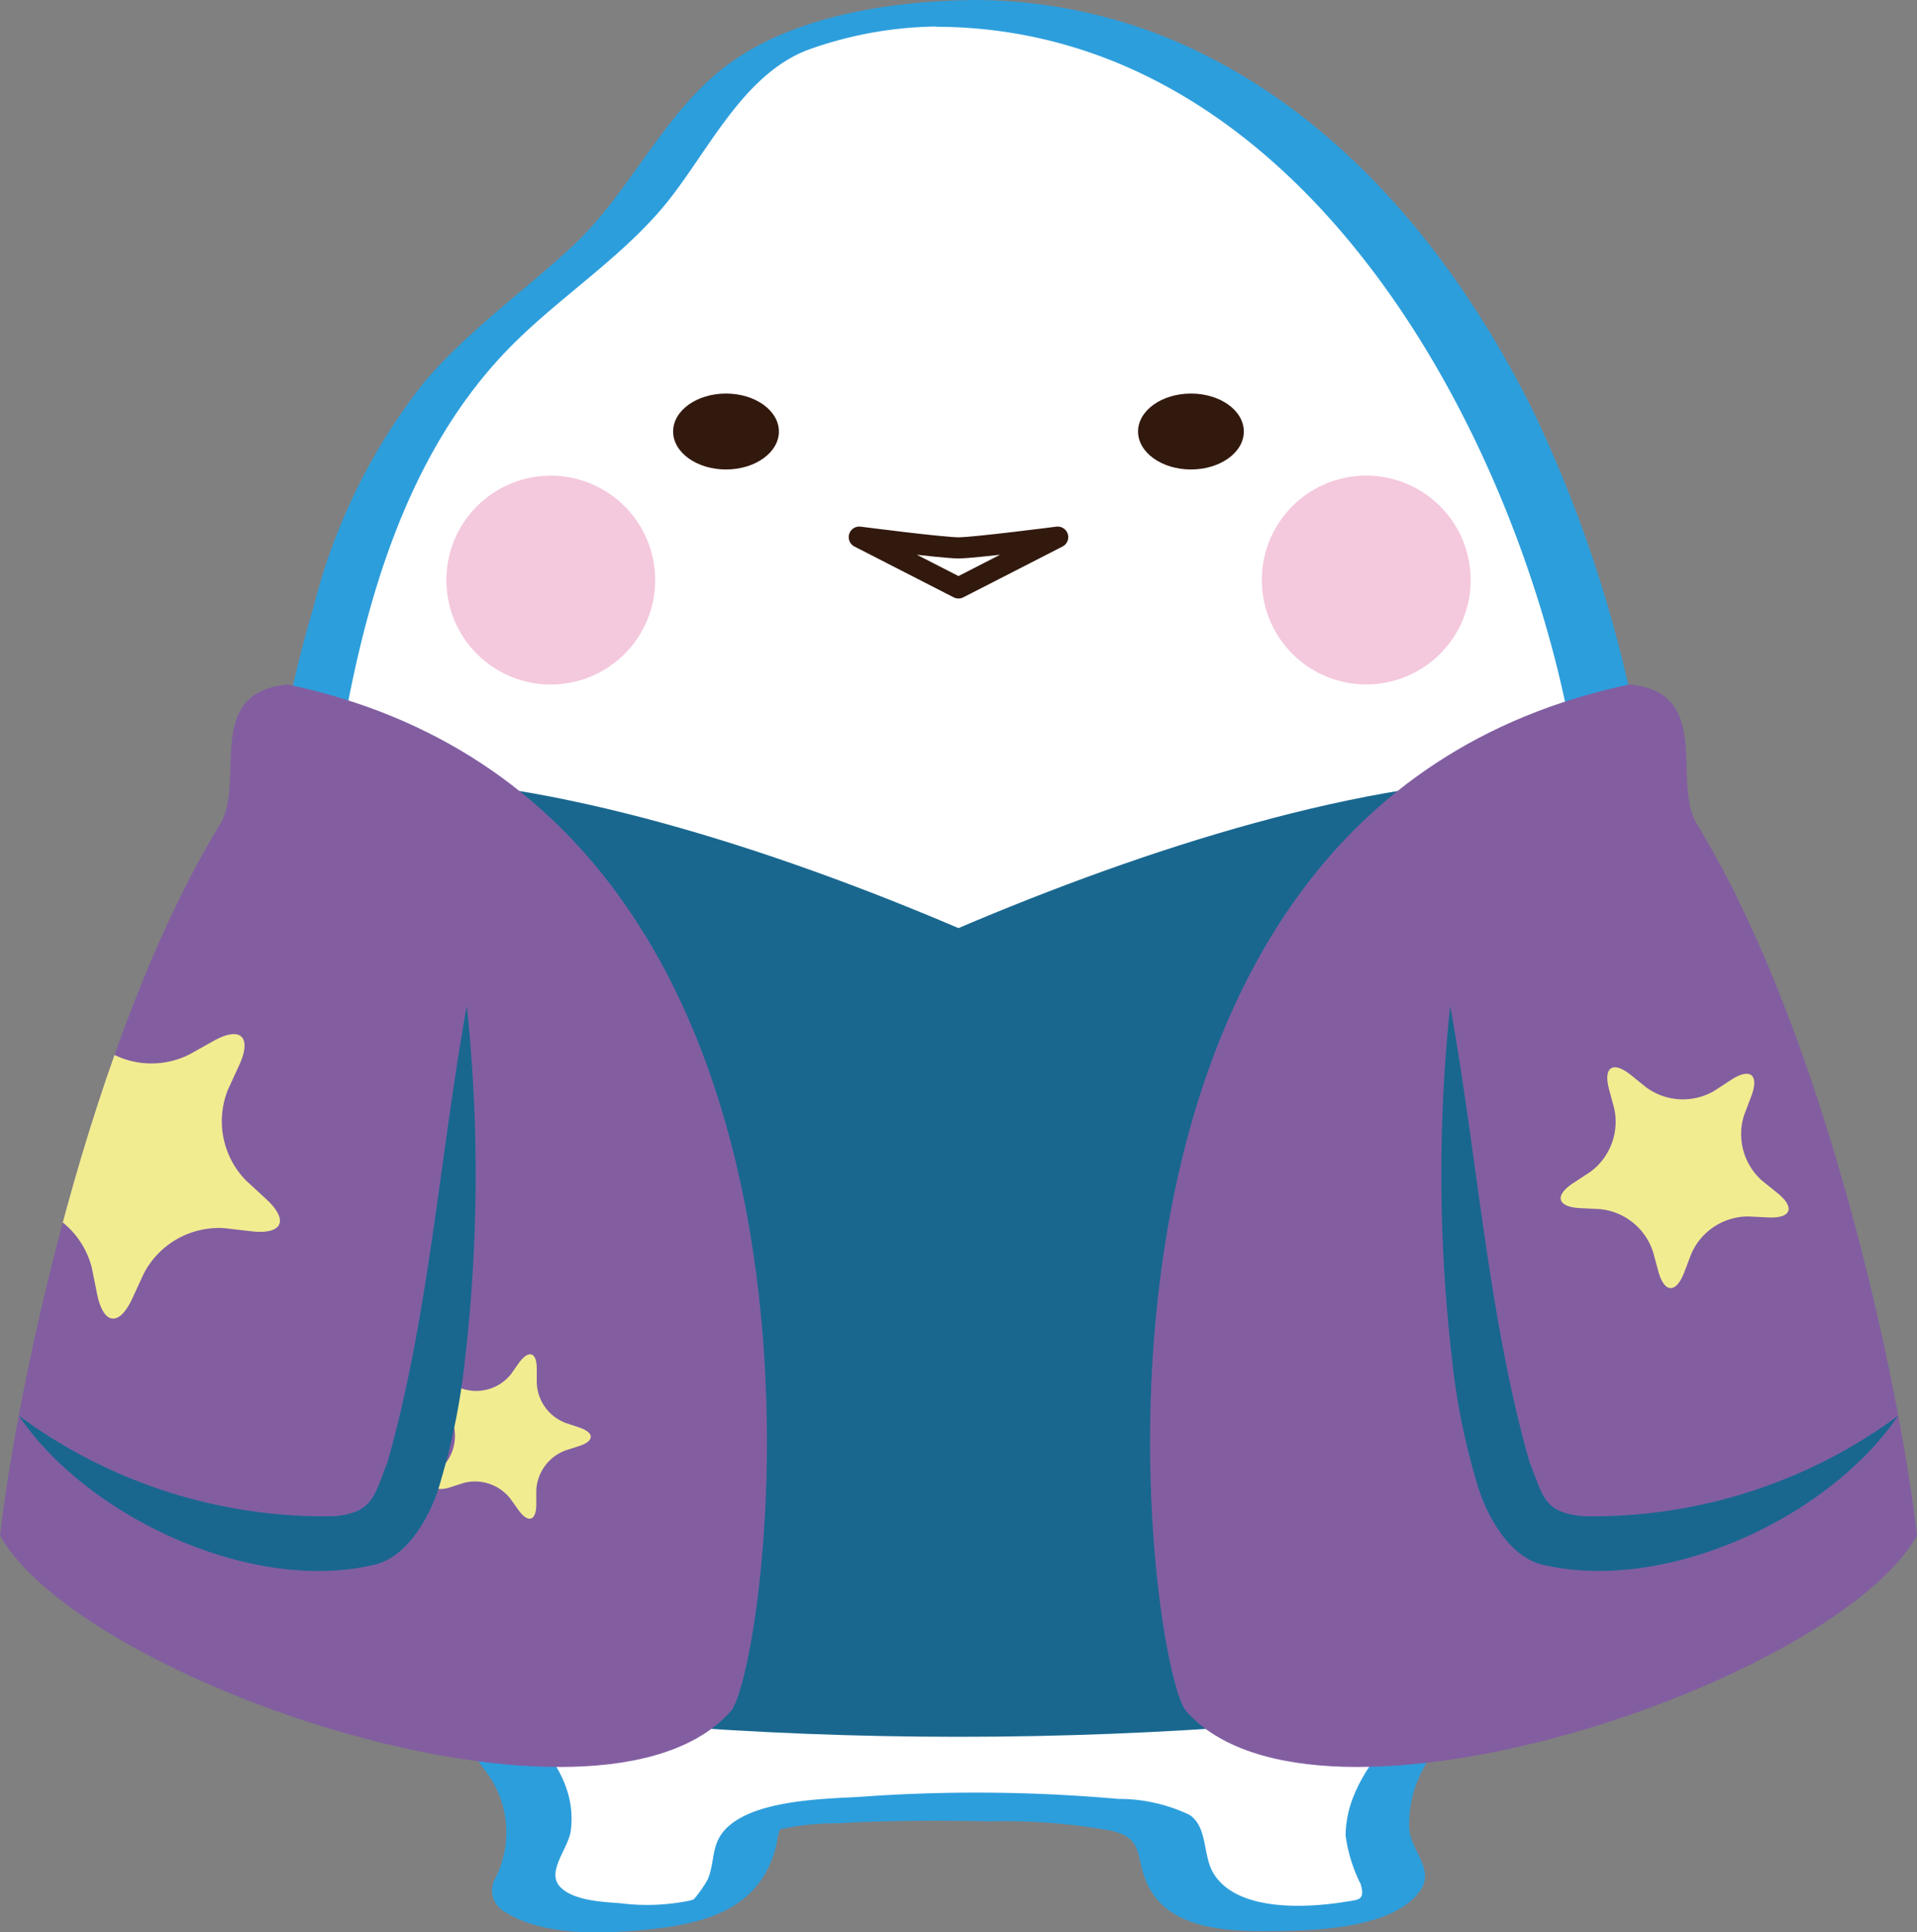
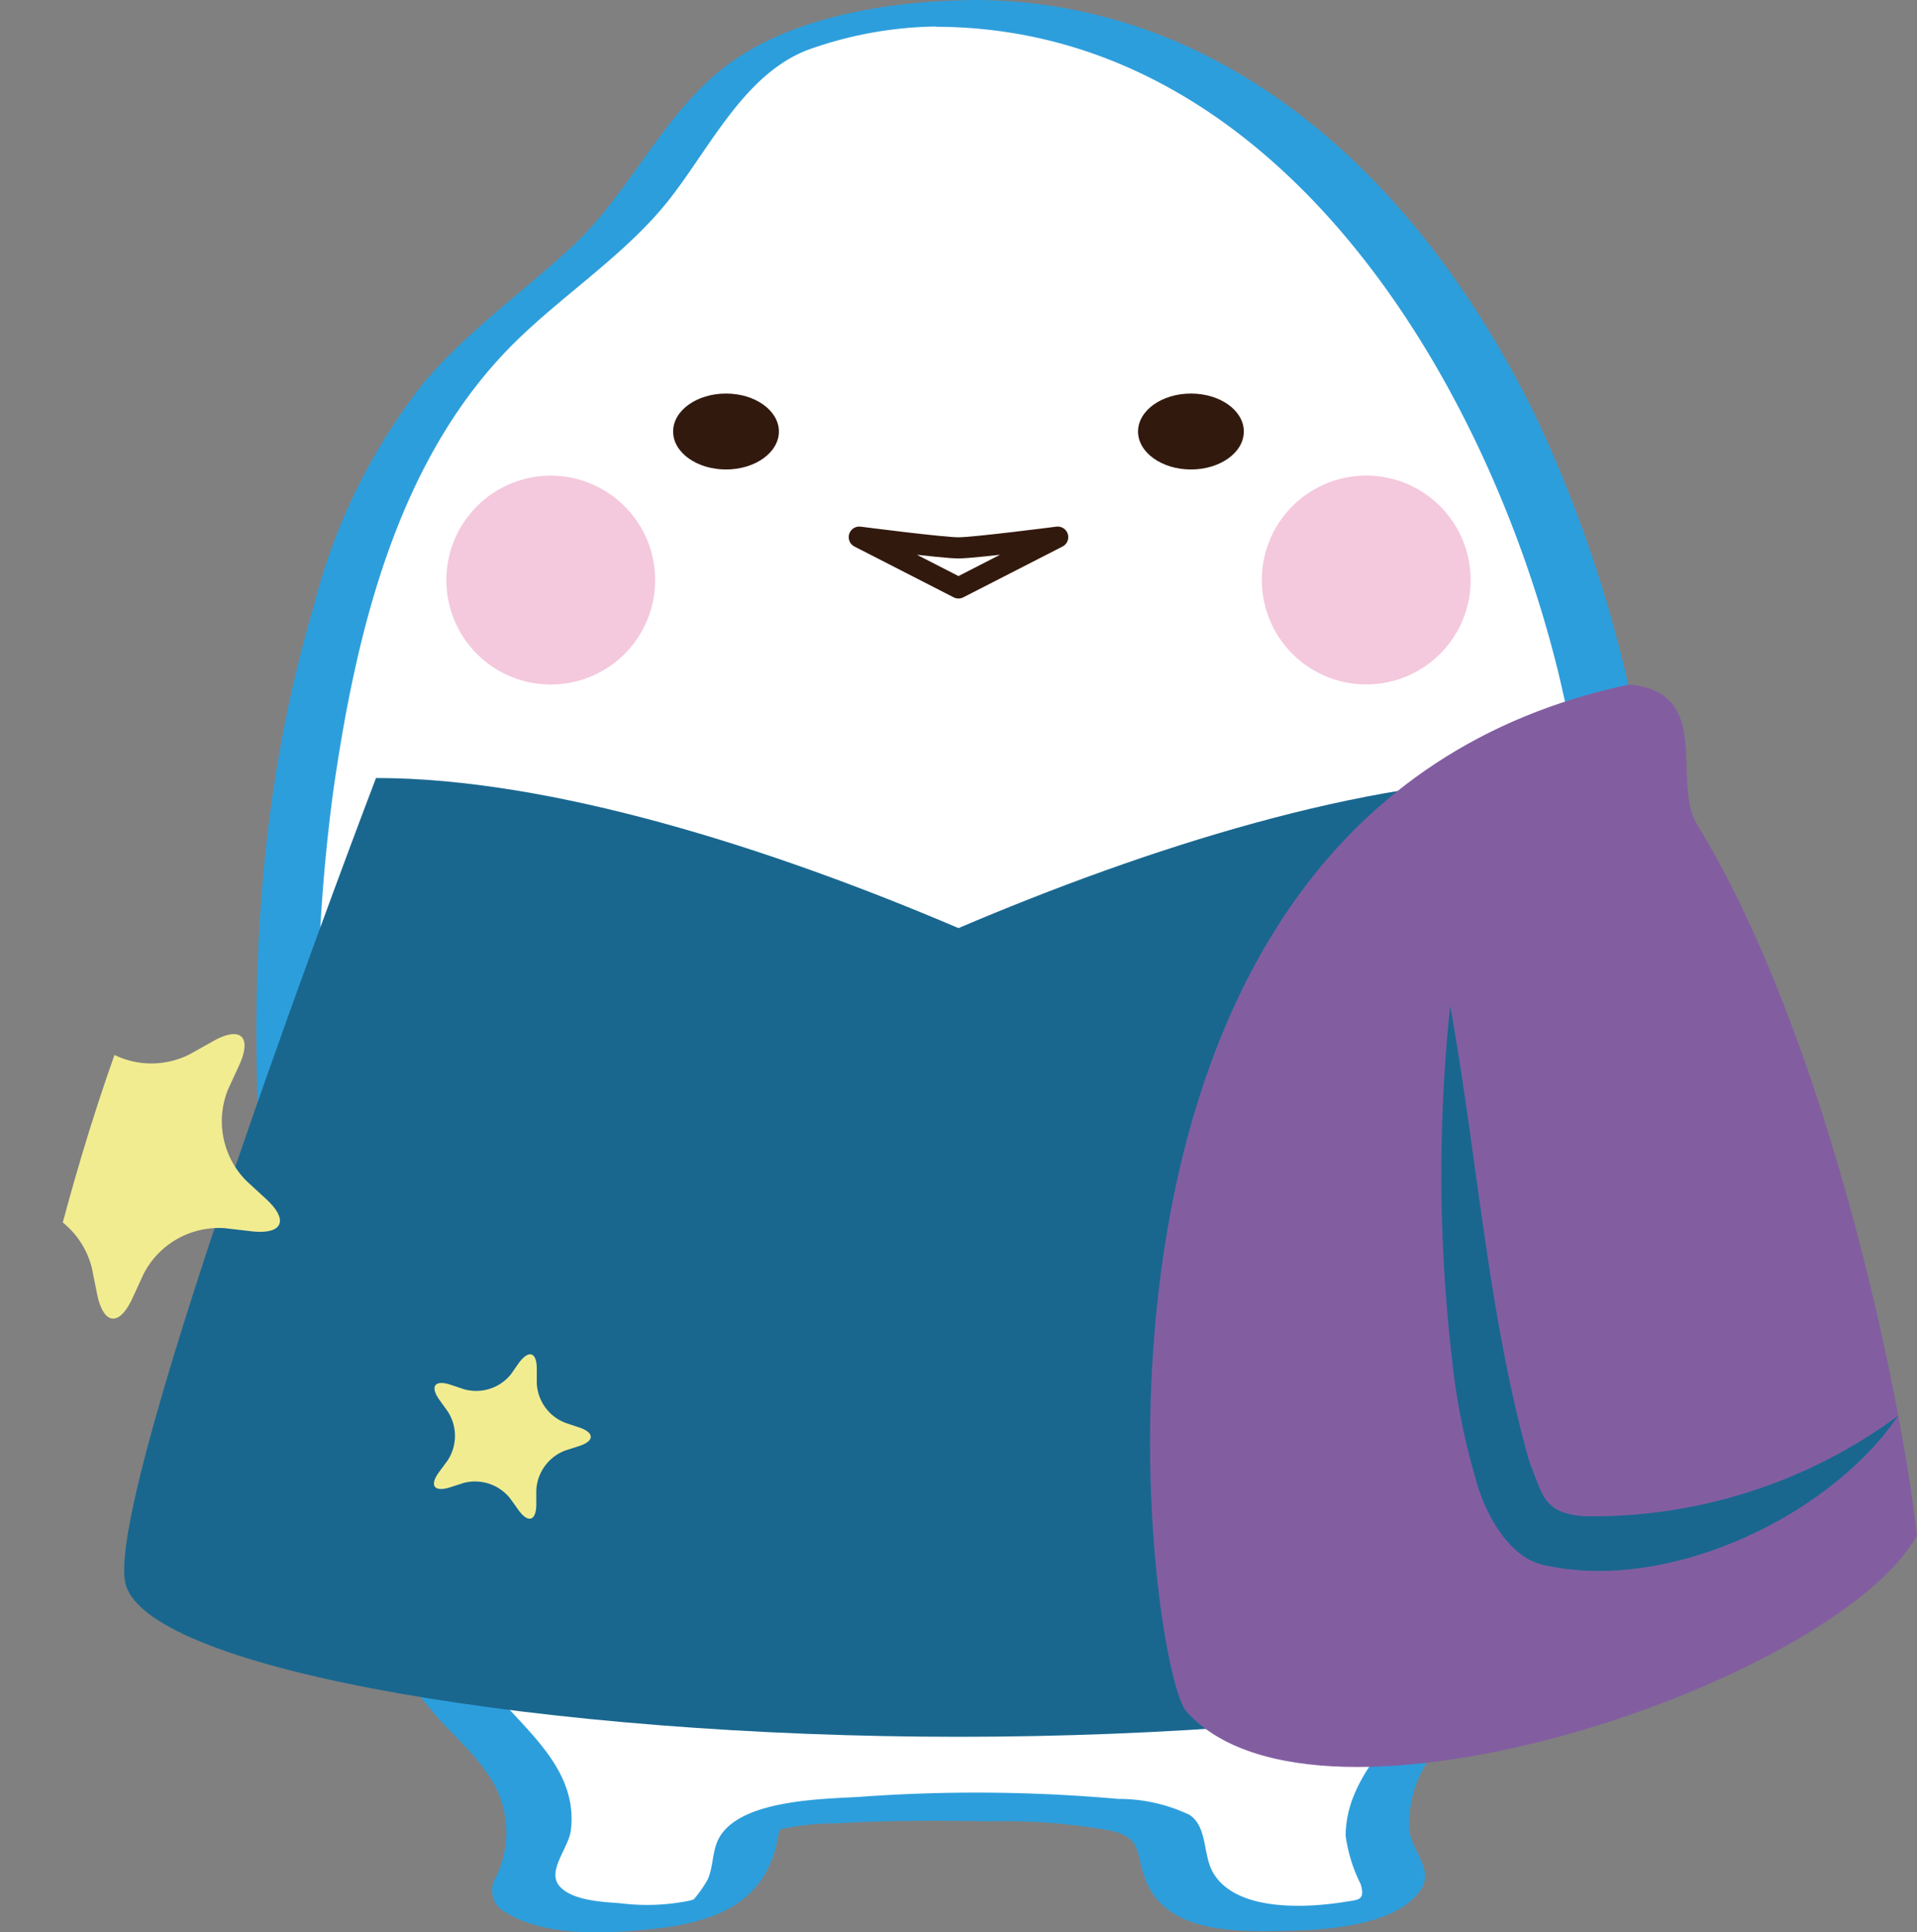
<svg xmlns="http://www.w3.org/2000/svg" width="85.87" height="86.539" viewBox="0 0 85.87 86.539">
  <rect x="0" y="0" width="85.87" height="86.539" fill="#808080" stroke="none" />
  <defs>
    <clipPath id="clip-path">
      <path id="Path_6308" data-name="Path 6308" d="M425.835,153.25c-5.907,9.617-9.192,25.584-9.913,31.949,3.6,6.51,26.861,14.517,32.736,7.866,1.736-1.964,7.105-40.3-19.851-45.977-3.732.344-1.931,4.223-2.972,6.162" transform="translate(-415.922 -147.088)" fill="none" />
    </clipPath>
  </defs>
  <g id="Group_3330" data-name="Group 3330" transform="translate(0 0)">
    <path id="Path_6294" data-name="Path 6294" d="M457.871,119.33a21.17,21.17,0,0,0-7.491,1.382c-3.768,1.417-4.928,5.678-8.564,9-3.207,2.929-7.72,5.609-10.139,12.079a61.966,61.966,0,0,0-3.855,21.613c0,14.393,2.1,26.064,9.383,33.2.462.453,3.074,3.242,1.322,5.991-1.457,2.286,6.687,2.495,8.454,1.35,1.349-.874,1.233-2.26,1.507-3.065.326-.957,4.435-1.193,9.384-1.193s9.058.236,9.384,1.193c.274.806.158,2.192,1.507,3.065,1.766,1.145,9.911.936,8.453-1.35-1.752-2.749.86-5.539,1.322-5.991,7.28-7.132,9.382-18.8,9.382-33.2h0c0-24.34-13.454-44.07-30.05-44.07" transform="translate(-414.937 -118.732)" fill="#fff" />
    <path id="Path_6295" data-name="Path 6295" d="M458.582,118.781c-3.636.042-8.1.71-11.061,2.985-2.823,2.168-4.273,5.67-6.88,8.079-2.2,2.03-4.641,3.752-6.594,6.044a26.7,26.7,0,0,0-4.953,10.052c-2.449,8.233-2.9,16.758-2.361,25.291.439,6.961,1.561,14.229,5.046,20.381a25.889,25.889,0,0,0,2.6,3.772c.768.926,1.719,1.712,2.407,2.7a4.508,4.508,0,0,1,.454,4.788,1.1,1.1,0,0,0,.489,1.564c1.753,1.1,4.588.936,6.547.728,2.617-.279,4.942-1.046,5.567-3.858a2.689,2.689,0,0,1,.155-.651c-.024.047-.348.147.007.042a11.622,11.622,0,0,1,2.525-.266c2.278-.132,4.567-.132,6.848-.088a26.759,26.759,0,0,1,5.441.421c1.48.341,1.06,1.119,1.6,2.342.961,2.188,3.871,2.18,5.911,2.149,1.8-.026,5.14-.148,6.325-1.8.655-.914-.341-1.739-.478-2.693a5.152,5.152,0,0,1,1.52-3.97,32.107,32.107,0,0,0,5.044-6.878c3.218-6.3,4.188-13.579,4.55-20.564.108-2.094.149-4.19.153-6.287l-2.322.977c.532,0,2.325-.195,2.323-.977a58.781,58.781,0,0,0-5.7-25.827c-3.169-6.41-7.9-12.44-14.339-15.8a23.015,23.015,0,0,0-10.515-2.658,3.257,3.257,0,0,0-2,.535c-.355.3-.456.656.178.662,15.224.11,24.531,15.762,27.76,28.845a63.444,63.444,0,0,1,1.788,15l2.322-.976h0c-.535,0-2.32.193-2.322.976-.012,7.163-.406,14.5-2.568,21.378a30.763,30.763,0,0,1-3.765,8.03c-1.376,2.037-3.646,3.637-4.587,5.939a4.856,4.856,0,0,0-.378,1.809,6.881,6.881,0,0,0,.673,2.174c.212.723-.075.7-.662.793-1.729.282-4.91.471-5.946-1.3-.469-.8-.237-2.041-1.056-2.589a7.36,7.36,0,0,0-3.2-.716,71.923,71.923,0,0,0-11.6-.09c-1.652.1-5.58.119-6.36,2.019-.221.538-.184,1.155-.431,1.694a5.532,5.532,0,0,1-.645.91c.23-.121-.035-.009-.126.017a9.524,9.524,0,0,1-3.136.123c-.788-.061-2.114-.112-2.7-.739-.633-.672.385-1.727.483-2.515.327-2.642-1.832-4.316-3.356-6.1-4.039-4.728-5.939-10.915-6.911-16.953a79.169,79.169,0,0,1-.378-23.469c1.029-7.18,2.888-15.03,8.253-20.24,2.062-2,4.5-3.61,6.39-5.786,2.032-2.342,3.557-6.014,6.6-7.192a17.618,17.618,0,0,1,6.167-1.055c.8-.01,3.072-1.212,1.208-1.19" transform="translate(-415.044 -118.777)" fill="#2d9edc" />
    <path id="Path_6296" data-name="Path 6296" d="M443.768,136.756c0-.94,1.061-1.7,2.369-1.7s2.369.763,2.369,1.7-1.06,1.7-2.369,1.7-2.369-.761-2.369-1.7" transform="translate(-413.616 -117.431)" fill="#32190e" />
    <path id="Path_6297" data-name="Path 6297" d="M434.388,143.128a4.676,4.676,0,1,1,4.676,4.676,4.675,4.675,0,0,1-4.676-4.676" transform="translate(-414.393 -117.149)" fill="#f4c8dd" />
    <path id="Path_6298" data-name="Path 6298" d="M458.432,193.895c18.264,0,36.172-2.919,37.3-6.807s-11.209-36.132-11.209-36.132c-7.828,0-17.653,3.126-26.092,6.722-8.439-3.6-18.263-6.722-26.091-6.722,0,0-12.336,32.246-11.208,36.132s19.037,6.807,37.3,6.807Z" transform="translate(-415.497 -116.114)" fill="#19678f" />
    <path id="Path_6299" data-name="Path 6299" d="M467.74,136.756c0-.94-1.06-1.7-2.368-1.7s-2.37.763-2.37,1.7,1.061,1.7,2.37,1.7,2.368-.761,2.368-1.7" transform="translate(-412.024 -117.431)" fill="#32190e" />
    <path id="Path_6300" data-name="Path 6300" d="M460.357,140.993l-4.444,2.275-4.443-2.275s3.725.481,4.443.481S460.357,140.993,460.357,140.993Z" transform="translate(-412.979 -116.938)" fill="none" stroke="#32190e" stroke-linecap="round" stroke-linejoin="round" stroke-width="0.947" />
    <path id="Path_6301" data-name="Path 6301" d="M477.474,143.128A4.676,4.676,0,1,0,472.8,147.8a4.675,4.675,0,0,0,4.676-4.676" transform="translate(-411.599 -117.149)" fill="#f4c8dd" />
    <path id="Path_6302" data-name="Path 6302" d="M465.115,193.066c5.876,6.651,29.135-1.356,32.738-7.867-.723-6.365-4.007-22.331-9.913-31.949-1.042-1.939.759-5.818-2.972-6.162-26.958,5.678-21.587,44.014-19.852,45.978" transform="translate(-411.983 -116.434)" fill="#825ea1" />
    <path id="Path_6303" data-name="Path 6303" d="M496.013,178.731c-3.1,4.567-10.387,7.959-15.887,6.685-1.656-.357-2.692-2.506-3.036-3.843a30.262,30.262,0,0,1-1.06-5.335,72.041,72.041,0,0,1-.085-15.859c1.219,6.756,1.7,13.916,3.549,20.421.6,1.489.622,2.293,2.424,2.435a23.032,23.032,0,0,0,14.094-4.5" transform="translate(-410.985 -115.333)" fill="#19678f" />
-     <path id="Path_6304" data-name="Path 6304" d="M448.659,193.066c-5.875,6.651-29.134-1.356-32.736-7.867.722-6.365,4.006-22.331,9.913-31.949,1.042-1.939-.76-5.818,2.972-6.162,26.956,5.678,21.587,44.014,19.851,45.978" transform="translate(-415.922 -116.434)" fill="#825ea1" />
-     <path id="Path_6305" data-name="Path 6305" d="M482.653,163.909c-.272-1,.169-1.293.98-.64l.682.549a2.784,2.784,0,0,0,3.059.152l.735-.481c.871-.568,1.281-.239.911.734l-.312.82a2.784,2.784,0,0,0,.8,2.956l.683.55c.811.653.624,1.146-.416,1.094l-.877-.043a2.782,2.782,0,0,0-2.563,1.675l-.313.821c-.37.972-.9.946-1.168-.058l-.23-.847a2.786,2.786,0,0,0-2.385-1.921l-.876-.043c-1.039-.051-1.177-.56-.306-1.129l.735-.48a2.786,2.786,0,0,0,1.089-2.862Z" transform="translate(-410.576 -115.122)" fill="#f2ec91" />
    <path id="Path_6306" data-name="Path 6306" d="M437.681,175.175c.444-.6.8-.485.8.265l0,.631a2,2,0,0,0,1.286,1.791l.6.2c.711.234.709.614,0,.842l-.6.192a2.008,2.008,0,0,0-1.307,1.779l0,.632c0,.749-.365.865-.8.256l-.369-.515a2.009,2.009,0,0,0-2.094-.693l-.6.194c-.715.226-.936-.081-.492-.685l.375-.508a2.007,2.007,0,0,0,.012-2.207l-.369-.514c-.437-.609-.212-.916.5-.679l.6.2a2,2,0,0,0,2.1-.67Z" transform="translate(-414.437 -114.14)" fill="#f2ec91" />
    <g id="Group_3227" data-name="Group 3227" transform="translate(0 30.655)">
      <g id="Group_3226" data-name="Group 3226" clip-path="url(#clip-path)">
        <path id="Path_6307" data-name="Path 6307" d="M425.561,161.938c1.234-.7,1.762-.211,1.172,1.077l-.5,1.087a3.788,3.788,0,0,0,.824,4.087l.88.81c1.044.959.745,1.61-.663,1.448l-1.188-.138a3.791,3.791,0,0,0-3.632,2.048l-.5,1.086c-.59,1.289-1.3,1.206-1.583-.183l-.236-1.172a3.794,3.794,0,0,0-3.07-2.823l-1.187-.138c-1.408-.162-1.55-.865-.315-1.561l1.039-.586a3.79,3.79,0,0,0,1.736-3.791l-.236-1.169c-.279-1.389.344-1.741,1.388-.782l.879.808a3.789,3.789,0,0,0,4.142.479Z" transform="translate(-416.021 -145.961)" fill="#f2ec91" />
      </g>
    </g>
-     <path id="Path_6309" data-name="Path 6309" d="M416.7,178.731a23.033,23.033,0,0,0,14.094,4.506c1.8-.143,1.83-.946,2.426-2.435,1.85-6.507,2.329-13.665,3.548-20.422a71.988,71.988,0,0,1-.084,15.86,30.179,30.179,0,0,1-1.06,5.334c-.342,1.336-1.381,3.488-3.036,3.843-5.461,1.284-12.817-2.136-15.887-6.685" transform="translate(-415.858 -115.333)" fill="#19678f" />
  </g>
</svg>